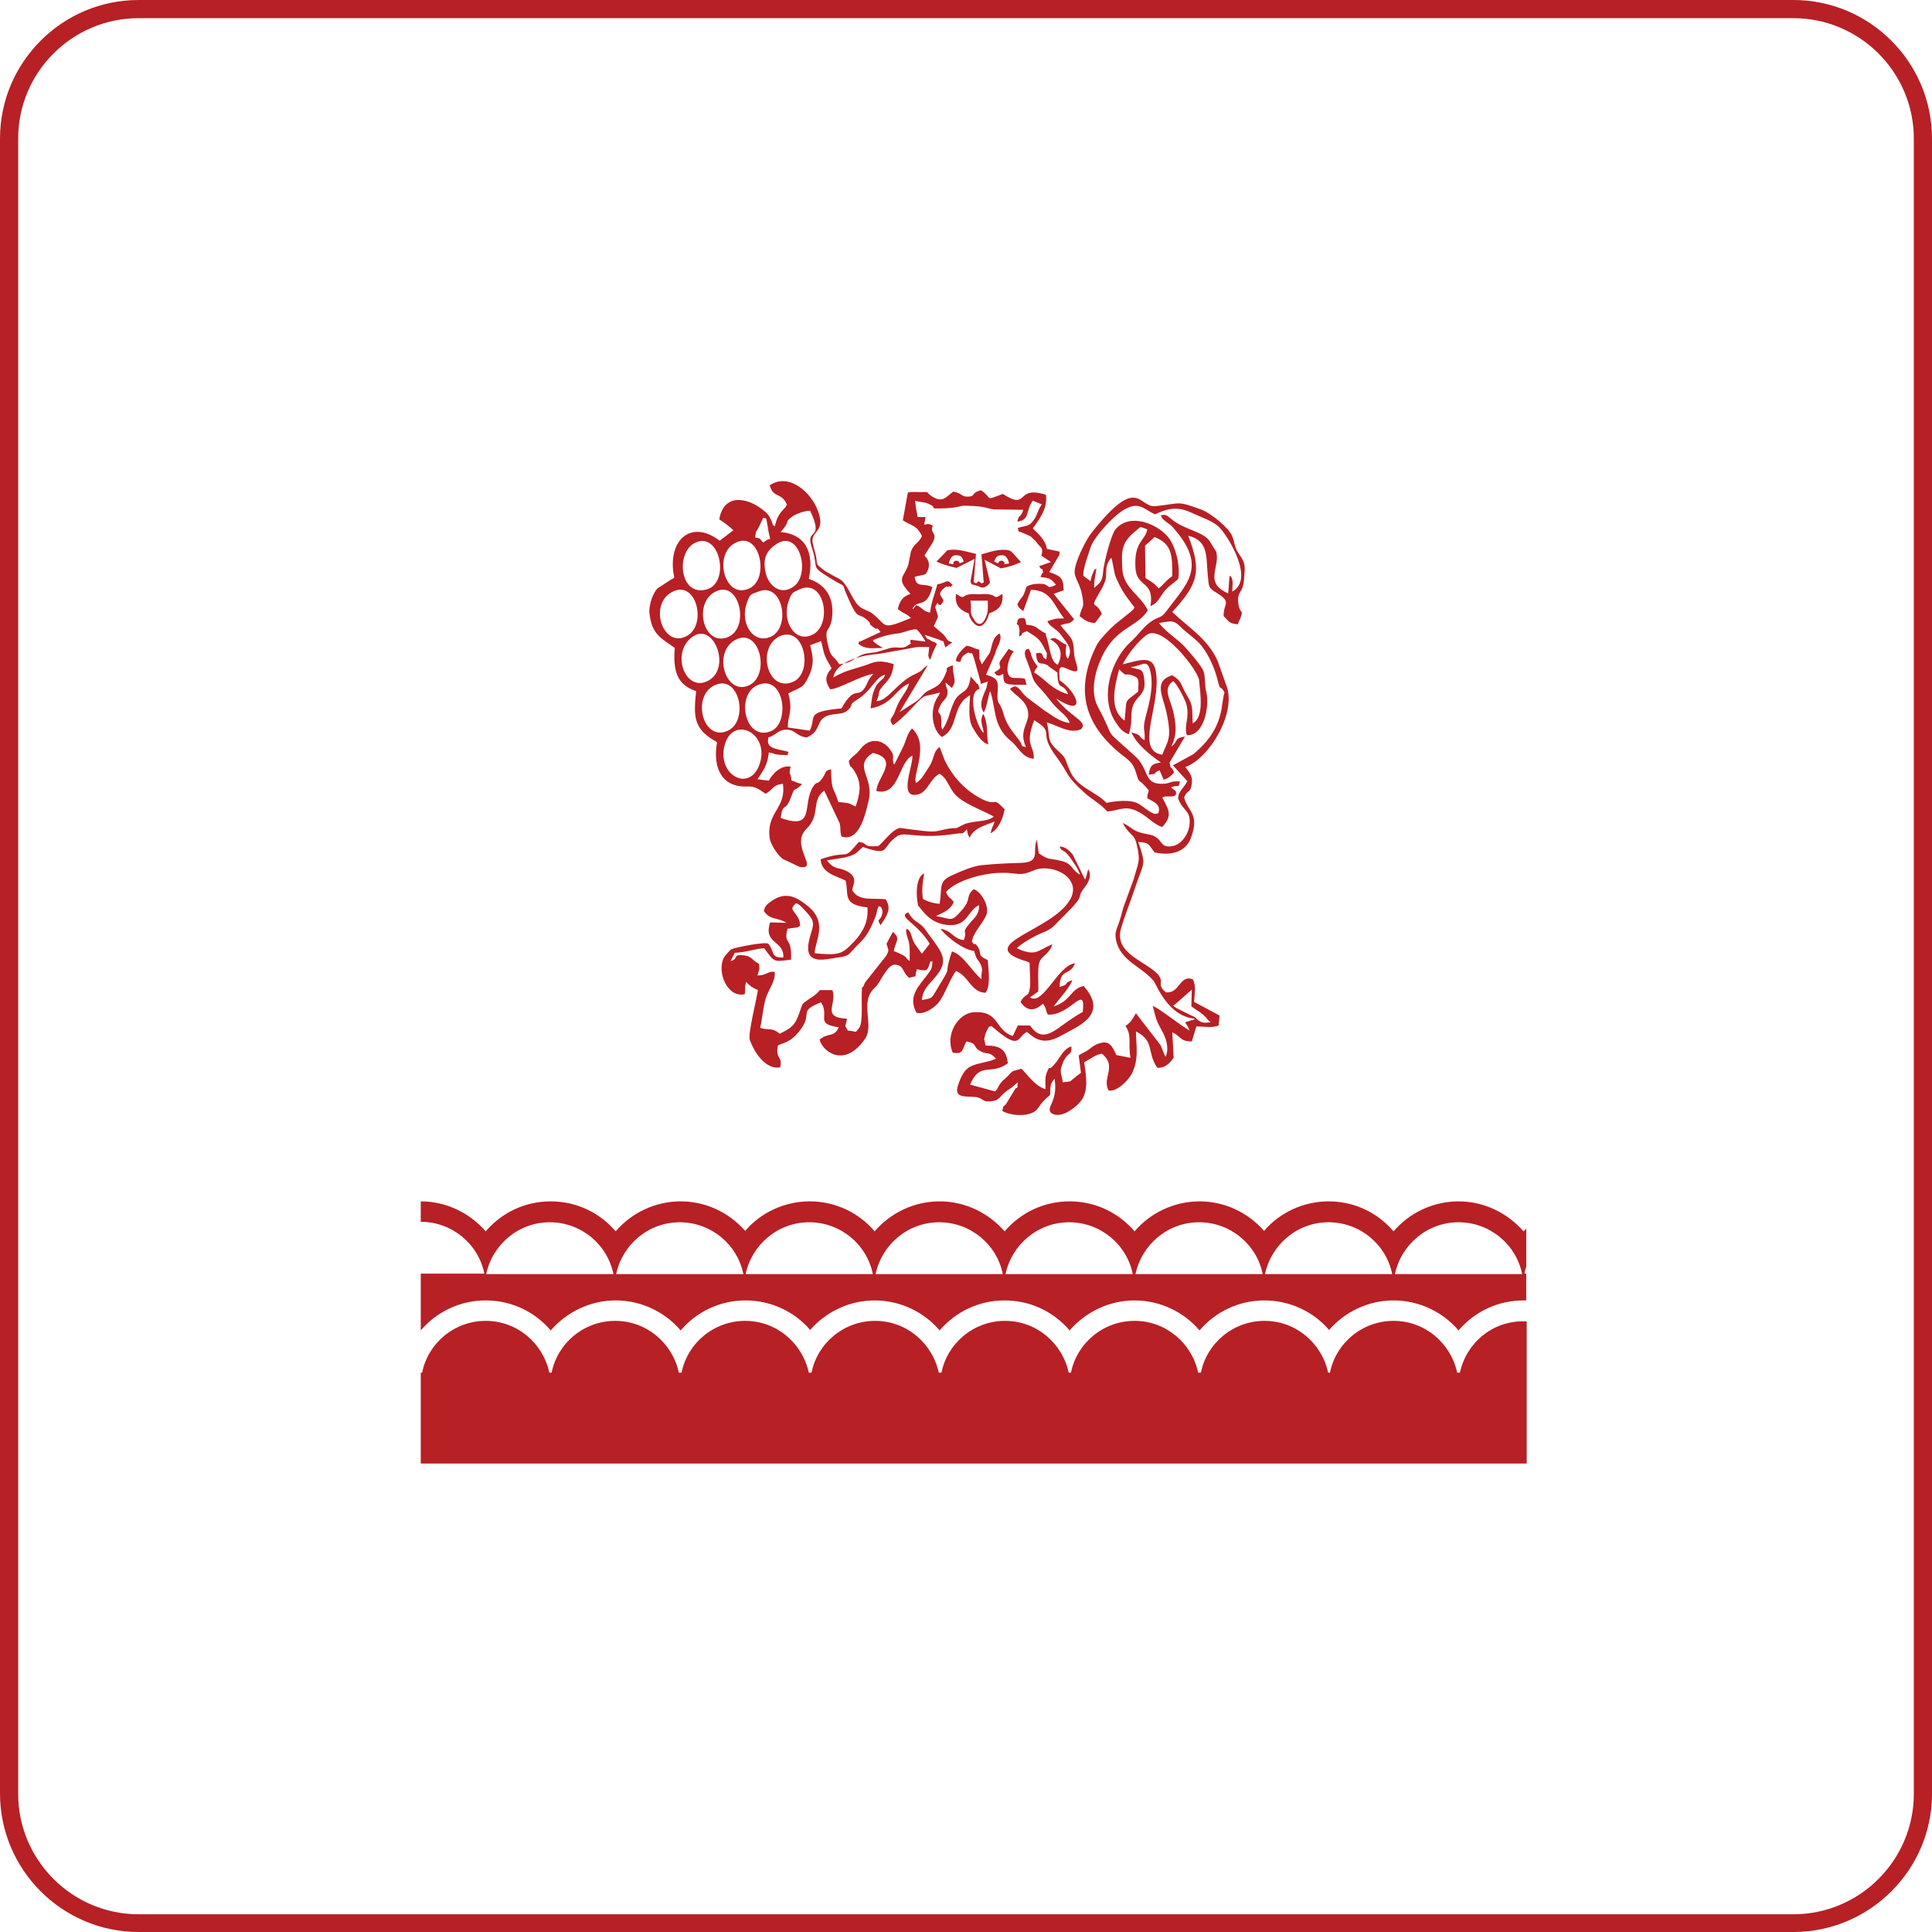
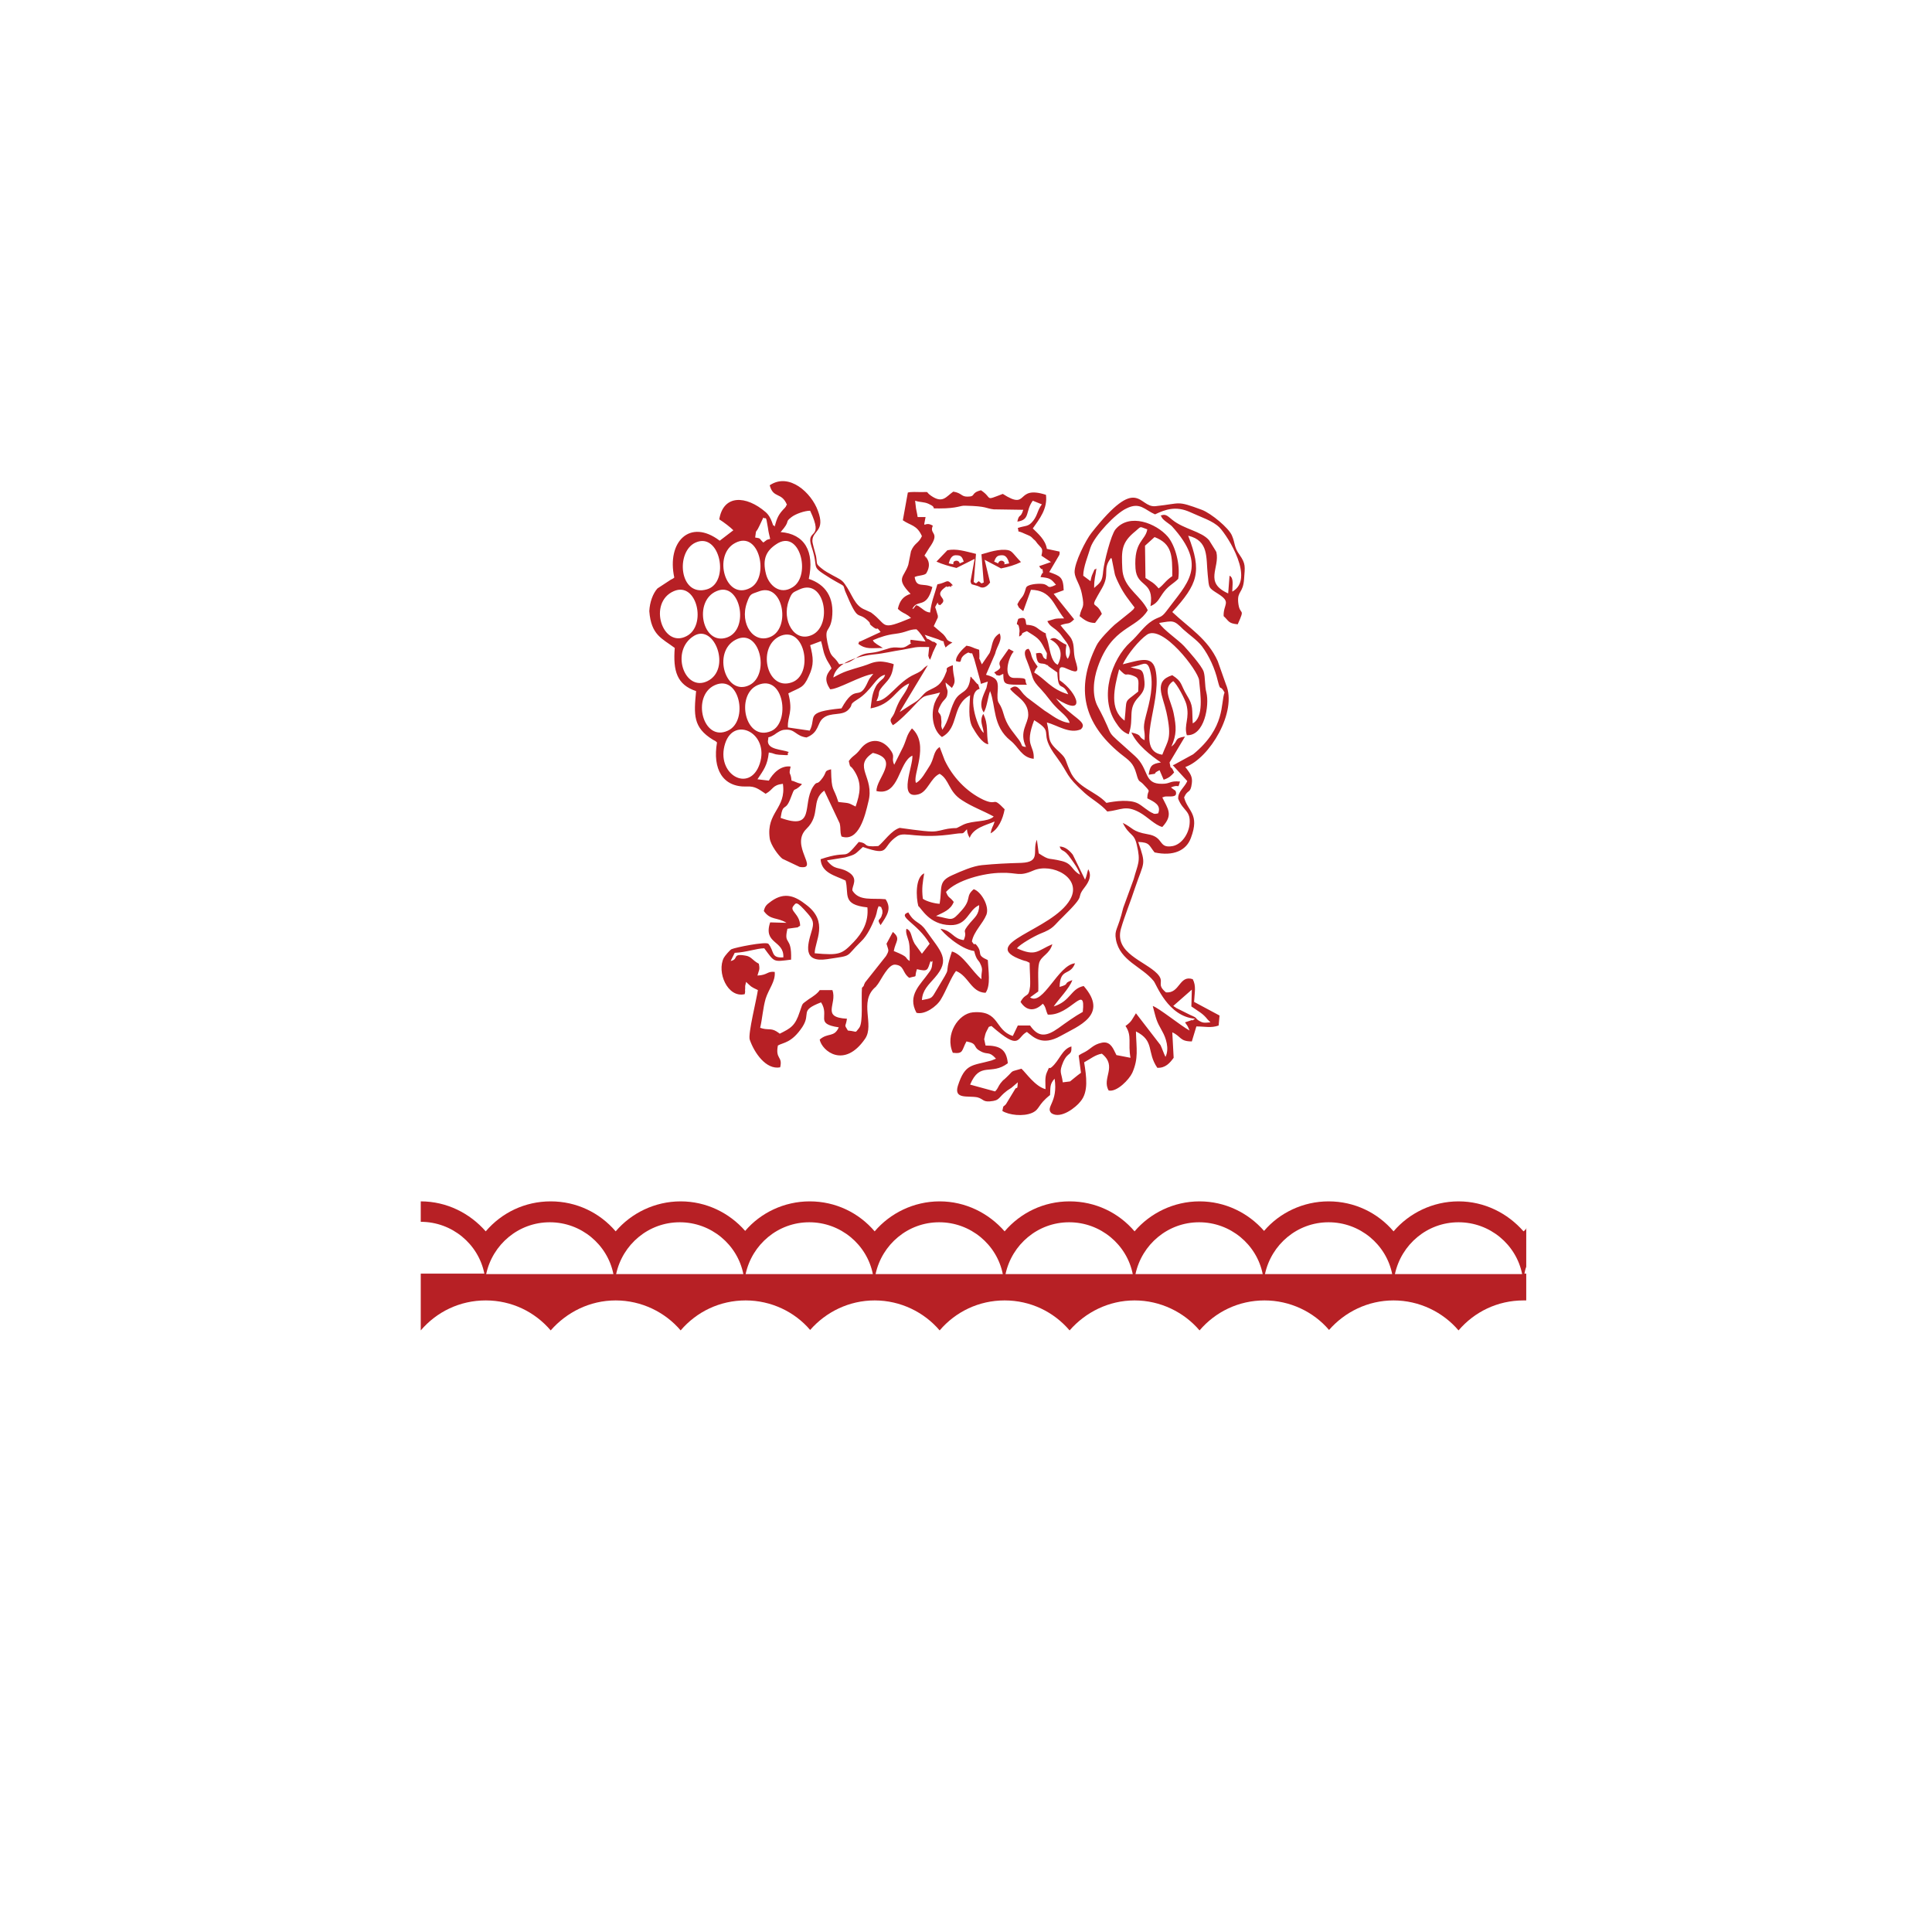
<svg xmlns="http://www.w3.org/2000/svg" version="1.1" id="Layer_1" x="0px" y="0px" viewBox="0 0 425.2 425.2" enable-background="new 0 0 425.2 425.2" xml:space="preserve">
-   <path fill="#B72025" d="M394.7,425.2H30.5C13.7,425.2,0,411.5,0,394.7V30.5C0,13.7,13.7,0,30.5,0h364.2c16.8,0,30.5,13.7,30.5,30.5  v364.3C425.2,411.5,411.5,425.2,394.7,425.2z M30.5,4C15.9,4,4,15.9,4,30.5v364.3c0,14.6,11.9,26.5,26.5,26.5h364.2  c14.6,0,26.5-11.9,26.5-26.5V30.5c0-14.6-11.9-26.5-26.5-26.5H30.5z" />
  <g>
    <path fill="#B72025" d="M336,270.3c-0.2,0.2-0.4,0.5-0.7,0.7c-3.5-4-8.6-6.6-14.3-6.6c-5.7,0-10.9,2.6-14.3,6.6   c-3.5-4.1-8.6-6.6-14.3-6.6c-5.6,0-10.8,2.5-14.2,6.5c-3.5-4-8.6-6.5-14.2-6.5c-5.7,0-10.9,2.6-14.3,6.6c-3.5-4.1-8.6-6.6-14.3-6.6   c-5.7,0-10.8,2.5-14.3,6.6c-3.5-4-8.6-6.6-14.3-6.6c-5.7,0-10.9,2.6-14.3,6.6c-3.5-4.1-8.6-6.6-14.3-6.6c-5.6,0-10.8,2.5-14.2,6.5   c-3.5-4-8.6-6.5-14.2-6.5c-5.7,0-10.9,2.6-14.3,6.6c-3.5-4.1-8.6-6.6-14.3-6.6c-5.7,0-10.8,2.5-14.3,6.6c-3.5-4-8.6-6.6-14.3-6.6   v4.5c6.9,0,12.7,4.9,14,11.4h-14v12.5c3.5-4.1,8.6-6.6,14.3-6.6c5.7,0,10.8,2.5,14.3,6.6c3.5-4,8.6-6.6,14.3-6.6   c5.7,0,10.9,2.6,14.3,6.6c3.5-4.1,8.6-6.6,14.3-6.6c5.6,0,10.8,2.5,14.2,6.5c3.5-4,8.6-6.5,14.2-6.5c5.7,0,10.9,2.6,14.3,6.6   c3.5-4.1,8.6-6.6,14.3-6.6c5.7,0,10.8,2.5,14.3,6.6c3.5-4,8.6-6.6,14.3-6.6c5.7,0,10.9,2.6,14.3,6.6c3.5-4.1,8.6-6.6,14.3-6.6   c5.6,0,10.8,2.5,14.2,6.5c3.5-4,8.6-6.5,14.2-6.5c5.7,0,10.9,2.6,14.3,6.6c3.5-4.1,8.6-6.6,14.3-6.6c0.2,0,0.4,0,0.6,0v-5.9h-0.4   c0.1-0.5,0.2-1,0.4-1.5V270.3z M107,280.4c1.4-6.5,7.1-11.4,14-11.4c6.9,0,12.7,4.9,14,11.4H107z M135.6,280.4   c1.4-6.5,7.1-11.4,14-11.4c6.9,0,12.7,4.9,14,11.4H135.6z M164.1,280.4c1.4-6.5,7.1-11.4,14-11.4c6.9,0,12.7,4.9,14,11.4H164.1z    M192.7,280.4c1.4-6.5,7.1-11.4,14-11.4c6.9,0,12.7,4.9,14,11.4H192.7z M221.3,280.4c1.4-6.5,7.1-11.4,14-11.4   c6.9,0,12.7,4.9,14,11.4H221.3z M249.9,280.4c1.4-6.5,7.1-11.4,14-11.4c6.9,0,12.7,4.9,14,11.4H249.9z M278.4,280.4   c1.4-6.5,7.1-11.4,14-11.4c6.9,0,12.7,4.9,14,11.4H278.4z M307,280.4c1.4-6.5,7.1-11.4,14-11.4c6.9,0,12.7,4.9,14,11.4H307z" />
-     <path fill="#B72025" d="M233.7,122.2C233.7,123.1,233.8,122.2,233.7,122.2L233.7,122.2z" />
    <path fill="#B72025" d="M148.5,142.6c-0.4,5.1,0.5,8.1,4.7,9.5c-0.5,5.2-0.7,8,3.7,10.7c0.9,0.5,0.3,0.1,0.9,0.6   c-1,5.8,1.2,9.9,6.6,9.7c1.8-0.1,2.6,0.6,4.1,1.6c1.8-1,1.4-1.9,3.8-2.2c0.8,5.5-3.7,6.2-2.9,12c0.2,1.5,2,3.9,2.8,4.5l3.8,1.8   c4.5,0.7-2.3-4.7,1.5-8.4c3.2-3.1,0.9-6.2,3.9-8.4l3.4,7.2c0.3,1.3,0,1.7,0.4,2.9c3.8,1.3,5.2-4.6,5.9-7.6c1.5-5.5-3.6-7.8,1-10.8   c6.1,1.4,0.7,5.6,0.8,8.4c5.1,1.2,4.8-6.4,7.9-7.8c0.2,2.3-3.3,9.8,1.4,8.5c2-0.6,2.6-3.6,4.6-4.5c2.2,1.3,1.9,3.9,4.9,5.8   c2.3,1.5,4.4,2.2,7,3.6c-1.3,1.3-4.6,0.8-6.7,1.8c-2.4,1.2-0.6,0.5-3.4,0.9c-1.2,0.2-2.1,0.6-3.5,0.6c-1.8,0-6.9-0.8-7.1-0.8   c-1.9,0.6-3.5,3.1-4.7,4c-3.8,0.3-1.9-0.6-4.3-0.9c-3.8,4.5-1.6,1.5-8.4,3.8c0.2,3.1,3.3,3.6,5.5,4.7c0.8,3-0.9,5.3,4.8,5.9   c0.3,3.2-1.1,5.6-3,7.6c-2.6,2.7-3.1,3-8.6,2.5c0-2.7,3.2-6.9-1.9-10.7c-2.3-1.8-4.6-2.9-7.6-0.8c-0.9,0.7-1.4,0.9-1.7,2.2   c1.5,2.1,2.9,1.3,5,2.6l-3.6-0.1c-1.6,4.8,3.1,3.9,2.9,7.7c-2.8,0.2-1.9-1.3-3.3-3c-0.7-0.5-7.2,0.8-8.1,1.2   c-0.3,0.1-1.5,1.5-1.7,1.9c-1.6,3.1,0.8,8.9,4.6,8c0.2-0.8,0-0.6,0.1-1.2c0-0.1,0-0.5,0-0.6l0.2-0.9c1.2,1.1,0.9,1,2.6,1.8   c-0.3,2.1-2.2,9.6-1.8,10.9c1,2.9,3.6,6.7,6.7,6.1c0.6-2.5-1.1-1.7-0.5-4.8c1.2-0.7,3-0.5,5.4-4.1c2-3.1-0.8-3.5,4.1-5.4   c2,3.1-1.5,4.7,3.9,5.5c-1,2.3-2.4,1.1-4.2,2.7c0.5,2.5,5.4,6.5,10-0.2c2.1-3.1-1.4-8.1,2.2-11.3c0.1-0.1,0.2-0.1,0.2-0.2l0.4-0.5   c0.8-1.1,2.3-4.4,3.8-4.3c2.1,0.2,1.5,1.7,3.1,2.9c2.1-0.6,1,0.2,1.7-1.9c2.5,0.6,2.3,0.2,3-1.8c0.5,0.8,0.6-1.4,0.3,1.2   c-0.1,0.6-0.4,1-0.7,1.4c-1.8,2.6-4.8,4.9-2.7,8.8c1.8,0.5,4.5-1.4,5.4-3c1.1-1.8,2.2-4.8,3.3-6.2c2.8,1.1,3.3,4.7,6.5,4.8   c1.2-1.6,0.6-5,0.5-7.2c-2.7-1.2-1-1.4-2.4-3.2c-0.8-1-0.2,0.5-1.1-0.9c0.4-2.2,2.4-3.9,3.2-5.9c0.7-1.9-1.2-5.1-2.8-5.6   c-1.9,1.6-0.4,2.1-2.6,4.6c-2.4,2.7-2,2-5.7,1.3c1.6-0.8,3.2-1.3,3.9-3.1c-1-1.3-1.1-0.7-1.7-2.2c2.3-2.6,8.4-4.2,12.2-4.2   c3.6-0.1,3.8,0.9,7-0.5c4.1-1.8,10.9,1.6,8.1,6.4c-3.9,6.8-20.7,9.7-10.5,13.3c0.1,0,0.5,0.2,0.7,0.2c0.1,0,0.2,0.1,0.3,0.1   l0.6,0.3c0,1.4,0.2,4,0.1,5.2c-0.3,2.7-0.9,1.2-2.1,3.4c1.4,2.2,3.3,2,4.9,0.4c0.7,0.7,0.6,1.4,1.1,2.4c5,0.3,8.4-7.1,7.7-0.6   c-1.8,1-3.6,2.3-5.4,3.6c-2.7,1.9-4.4,2-6.2-0.6l-2.7,0l-1.1,2.3c-4.1-1.3-2.8-5.7-8.8-5.2c-3.2,0.3-6.2,4.9-4.4,8.9   c2.4,0.3,1.9-0.5,3-2.5c2.6,0.5,1.3,1.2,3,2.1c1.7,1,1.9-0.1,3.5,1.7l-1,0.4c-4.3,1.2-5.8,0.6-7.4,5.6c-0.9,3,2.2,2.1,4.3,2.5   c1.5,0.4,1.1,1.2,3.5,0.8c1.7-0.3,1.2-1.2,4-2.9l1.4-1.2c-0.1,2-0.2,0.8-0.6,1.5l-2,3.3c-0.7,0.8-0.5,0-0.8,1.5   c1.4,0.9,4.6,1.3,6.6,0.4c1.7-0.8,1.1-1.7,3.9-3.9c0.1-1.7-0.1-2.4,1-3.6c0.8,5.3-2.1,6.2-0.7,7.6c2.1,1.4,5.5-1.4,6.4-2.6   c1.8-2.1,1.3-5.5,0.8-8.6c1.3-0.7,2.5-1.7,3.9-1.9c3.5,2.8-0.1,5.4,1.5,8.1c1.8,0.4,4.5-2.4,5.2-3.9c1.4-3.2,0.9-5.2,0.8-9.1   c4.2,2.1,2.3,4.5,4.7,8c1.8,0.1,2.8-1.1,3.6-2.2l-0.3-5.6c2,0.9,1.6,2,4.3,2l1-3.3c1.9,0,3.2,0.4,4.9-0.2l0.2-2.2l-5.6-3   c0.1-2.1,0.5-3.5-0.3-5c-3-1-2.8,3.2-5.9,2.9c-2.3-1.9-0.1-2.2-1.9-4.1c-2.7-2.8-9.5-4.5-8-9.9c0.8-2.8,2.2-6.2,3.1-9   c2-5.9,2.5-4.9,0.7-10.1c2.6,0.1,2.3,0.7,3.6,2.3c4.1,0.9,7-0.4,8-3.2c2-5.3-0.7-5.8-1.5-8.9c0.8-1.9,1.4-0.7,1.7-3.1   c0.2-1.5-0.4-2.2-1.2-3.3c-0.1-0.1-0.2-0.2-0.2-0.3c5.3-1.9,11.5-12.2,8.9-18.2l-1.8-5.1c-2.2-4.9-6.3-7.3-10-10.8   c5.6-6.2,6.6-8.8,3.5-16.8c4.6,1.1,3.9,4.8,4.3,8.6c0.3,3,0.1,2.8,2.3,4.2c3,1.9,1.1,2.2,1.2,4.9c1.2,1.1,1,1.6,3.1,1.8   c1.8-4,0.4-1.6,0.1-4.9c-0.2-2.5,1.1-1.9,1.3-5.1c0.2-2.7,0.4-3.3-1-5.3c-1.3-1.8-0.9-2.5-1.7-4.3c-0.7-1.6-4.5-4.8-6.6-5.6   c-5.7-2.1-4.4-1.4-10.2-0.8c-3.8,0.4-3.7-7.3-14.1,5.9c-1.2,1.5-3.8,6.6-3.7,8.7c0.1,1.4,1.2,2.6,1.6,4.7c0.7,3.4,0,2.5-0.5,4.9   c0.9,0.7,1.8,1.5,3.4,1.5l1.5-2c-1.4-3.3-3-0.4,0-5.6c1.9-3.3,0-4.1,2-6.7c0.1,0.1,0.2,0.1,0.2,0.3l0.6,3c0.1,0.7,0.7,1.9,1.1,2.7   c1,2,2.1,3.3,3.3,4.9c-0.6,0.9,0,0.1-0.8,0.9l-3.6,2.9c-0.9,0.8-3.4,3.3-4,4.6c-4.7,9.5-2.8,17.1,5.2,23.7c2,1.6,2.9,2,3.6,4.5   c0.6,2.2,0.6,1.2,1.8,2.6c1.6,1.7,0.6,0.7,0.6,2.8c1.6,0.8,3.1,1.5,2.4,3.3l-0.5,0.1c0,0-0.2,0-0.3,0c-0.1,0-0.2,0-0.3-0.1   c-1.1-0.4-2.4-1.7-3.4-2.2c-1.8-0.9-4.9-0.5-6.9-0.1c-2.4-2.6-6.4-3.3-8-7c-1.4-3.1-0.5-2.5-3-4.8c-2.2-2.1-1.3-2.7-2.1-5.9   c2.3,0.6,5,2.6,7.5,1.5c1.7-1.7-2.1-2.5-5.5-6.8c6.8,4.4,4.9-1.2,0.8-4c-0.1-2.6-0.4-3.5,1.9-2.4c2.3,1,2.3,0.4,1.6-1.9   c-0.6-1.9-0.1-3.3-0.9-4.8c-0.3-0.6-1.9-2.3-2.4-3c1.9-0.7,1.7,0,3-1.3l-4.5-5.6l2.2-0.8c-0.1-2.9-0.7-3.1-3.2-4   c0.1-0.1,0.2-0.3,0.2-0.3l2-3.4c0.1-0.2,0.1-0.3,0.1-0.3c0-0.1,0-0.3,0-0.5l-2.8-0.6c-0.3-2-2-3.4-3.1-4.5c1.4-2,3.3-4.3,2.9-7.4   c-6.9-2.2-3.6,3.6-9.5-0.2c-4.2,1.6-2.1,1-4.8-0.8c-2.4,0.6-1,1.4-3,1.4c-1.4,0-1.2-0.8-3.1-1.1c-1.6,1.1-2.3,2.7-4.9,0.9   c-1.4-1-0.1-0.8-2.2-0.8c-1,0-2.1-0.1-2.9,0.1l-1.1,6.1c1.7,1.2,3.1,1,4.2,3.5c-0.8,1.7-1.6,1.4-2.4,3.3l-0.6,3   c-0.9,2.8-2.9,2.9,0.5,6.4c-1.6,0.5-2.4,1.5-2.8,3.3c1.1,1,1.3,0.8,2.3,1.5l0.6,0.5c-7,2.9-5,1.6-8.8-1.2l-1.3-0.6   c-2.4-0.9-2.8-3.4-4.5-5.7c-0.6-0.9-1.4-1.2-2.5-1.8c-0.9-0.5-1.9-1-2.7-1.7c-1.2-1-0.8-0.8-1.1-2.6c-0.2-0.9-0.9-3-0.8-3.5   c0.1-2.2,2.9-2,1.2-6.5c-1.4-3.9-6.3-8.5-10.6-5.6c0.8,3,2.6,1.4,3.8,4.3c-0.1,0.1-0.2,0.1-0.2,0.3c0,0.1-0.2,0.2-0.2,0.3   c-1.4,1.4-1.8,2.2-2.3,4.2c-0.1-0.1-0.2-0.4-0.2-0.3c-0.2,0.6-0.3-1.6-1.8-2.9c-4.3-3.7-9.3-3.9-10.2,1.6c1.1,0.7,2.4,1.7,3.1,2.4   l-3,2.3c-6.6-5-11.7,0.3-10,8.1c-0.5,0.4,0.1,0-0.8,0.5l-2.9,1.9c-1,1.1-1.7,3-1.8,5C143.3,139.8,145.7,140.5,148.5,142.6z    M152.8,139.9c4.5-2.6,8.2,7.4,2.9,10C150.6,152.4,147.4,143.1,152.8,139.9z M157.3,150.8c5.5-2.5,7.5,7.9,2.9,10   C154.7,163.4,152.1,153.2,157.3,150.8z M182.7,151.7c1.8,0,6.5-2.9,9.5-3.4c-1,1.3-0.7,0.7-1.5,2.4c-1.8,3.6-2.4-0.4-5.5,5.2   c-8.3,0.8-5.4,1.9-7,4.9l-4.8-0.7c-0.1-2.7,1.2-3.2,0.1-7.5c2.7-1.4,3.3-1.1,4.5-3.8c1.2-2.5,1-4.1,0.3-6.8l2.4-0.9   c0.4,1.3,0.4,2.1,0.9,3.3c0.6,1.5,0.9,1.5,1.4,2.7C181.7,148.6,181.4,149.7,182.7,151.7z M178.8,139.7c-4,1.9-6.8-3.2-5.2-7.5   c0.7-2,1-1.8,2.4-2.5C181.5,127.2,183.3,137.5,178.8,139.7z M174.2,150.2c-5.6,1.9-7.7-8.2-2.3-10.3   C177.3,137.9,179.1,148.6,174.2,150.2z M169.7,160.9c-5.7,2.4-7.9-7.9-3-10.1C172.6,148.2,174,159.1,169.7,160.9z M169.7,140.1   c-3.8,1.8-7-2.8-5.3-7.5c0.7-2,0.9-1.8,2.5-2.4C172.3,128,174.1,138,169.7,140.1z M164.9,150.8c-5.2,2.5-8.2-7.3-3-10   C167.2,138,169.6,148.5,164.9,150.8z M159.6,163.6c2-6.1,9.8-2.2,7.6,4.5C165,174.7,157.4,170.4,159.6,163.6z M171.4,228.2   C170.3,227.6,171.3,228.1,171.4,228.2C171.5,228.2,171.4,228.2,171.4,228.2z M262.3,217.8l-0.1,3.7c1.7,1.2,2.5,1.5,3.6,2.9   c0.1,0.1,0.2,0.2,0.3,0.3c0.1,0.1,0.2,0.2,0.3,0.3c-1.4,0.1-1.6,0.2-2.6-0.4c-0.9-0.6-0.1-0.5-1.8-1.2l-3.2-1.6   c-0.1-0.1-0.2-0.2-0.3-0.2c-0.1-0.1-0.2-0.2-0.3-0.2L262.3,217.8z M201,134c0-0.1-0.1,0-0.2,0c1.1-2.3,3.1,0.2,4.4-4.8   c-2.1-1-3.5,0.3-3.9-2.2c0.7-0.4,2.3-0.3,2.6-0.9c0.7-1.2,0.7-2.3,0.1-3.2c-0.3-0.5-0.5-0.6-0.5-0.7l0,0c0.8,1.5-0.2-0.1,0,0l1-1.6   c2.6-3.6-0.1-2.9,0.8-4.9c-1.9-1.2-2.2,1.2-1.6-1.9l-1.7,0c-0.1-0.1-0.1-0.3-0.1-0.4l-0.3-1.5c-0.1-0.8-0.1-0.9-0.2-1.7   c1.2,0.4,1.9,0.2,3,0.7c2.2,1-0.1,1,2.3,1c4.2,0,4.6-0.7,5.8-0.6c4.8,0.1,4.4,0.6,6.2,0.8l6.5,0.1c-0.6,2-0.9,0.7-1.3,2.6   c2.9-0.4,1.7-2.3,3.4-4.6l2,0.8c-1,1.3-0.9,2.3-1.9,3.6c-1.1,1.4-1.6,1-3.4,1.6c0.4,1.3-0.5,0.3,1.6,1.3c0.9,0.4,1.2,0.4,1.9,1.2   c0.4,0.3,0.5,0.5,0.8,0.9c1,1.2,1.3,1,0.9,2.7l2.1,1.4l-2.6,0.9c0.8,1.4,0.7,0,0.8,1.1c0.1,1,0.1-0.4-0.5,1.3   c2.1,0.2,2.3,0.4,3.4,1.7c-2.2,1.1-1.3,0-3-0.2c-1.1-0.1-3.4,0.1-3.6,0.9c-0.7,2.5-0.9,1.6-1.9,3.6c0.5,1,0.1,0.5,1.3,1.5l1.7-4.7   c4.5,0.1,4.9,3.3,7.3,6.3c-2.4,0-1.8,0.1-3.7,0.6c0.5,1,1,1.2,1.9,1.9c1,0.9,0.8,0.7,1.6,1.8c0.9,1.2,2.2,2.6,1,4.6   c-0.6-0.7-0.5-1.8-0.3-3.1c-1.9-0.8-2.2-2-3.6-1.2c2.2,1.1,3,3.1,1.7,5.6c-1.6-0.6-1.8-4-2.3-5.5c-0.9-2.4,0.6-0.6-1.7-2.2   c-0.8-0.6-1.2-1-2.9-1.1c-0.3-0.7,0.2-2-1.8-1.3c-0.7,2.1,0,0.5,0.2,2c0.2,1,0,0.6,0,1.9c1.4-0.8-0.3-0.4,1.7-1.2   c2.2,1.4,2.8,1.6,3.9,3.9c0.7,1.4,0.5,0.5,0.4,2.3c-1.4-0.4-0.2-1.8-2.3-1.3c0.3,3.1,1.1,1.8,2.3,2.5c0.1,0.1,0.2,0.1,0.3,0.1   c-0.1-0.1,0.5,0.2,0,0c0,0.1,0.1,0.2,0.4,0.4l1.7,1.2c0.2,4.6,1.1,1.8,2.4,4.8c-3.8-1.1-5.1-3.4-7.5-4.8c0.8-2,1.2-0.5,0-2.4   c-0.9-1.5-0.4-1.5-1.2-2.8c0,0-1.6-0.1-0.4,2.6c1.7,4.2,0.7,3.8,3.2,6.4c1.3,1.4,2,2.6,3.2,3.8c0.8,0.9,2.8,2.3,3,3.5   c-2.2-0.2-4-1.8-5.5-2.7l-3.2-2.4c-0.8-0.6-0.6-0.4-1.4-1.2c-0.9-1-1.5-2.5-3-1.2c1.1,1.6,4,2.6,4,5.7c0,2-2.1,3.7-0.5,7.1   c-1.3-0.2-0.6-0.2-1.5-1.5c-1.6-2.2-2.7-3.1-3.5-6c-0.9-3.1-1.5-1.3-1.2-5.3c0.1-1.9-0.4-2.5-2.6-3.1l2-4.6c0.4-1.8,1.7-3,1-4.5   c-1.8,1.1-1.5,2.6-2.2,4.3l-1.7,2.5c-0.1-0.1-0.1-0.3-0.2-0.4c-0.7-1.9-0.2,0.5-0.4-2.8c-1.7-0.5-1.5-0.7-2.8-0.9   c-0.8,0.7-2.4,2.2-2.3,3.4c2,0.6,0-0.6,2.7-1.9c1.3,0.6,0.5-0.6,1.3,1.4l1.3,4.7c0,0.1,0.1,0.4,0.1,0.4c0-0.1,0,0.3,0.1,0.4   l1.5-0.5l-0.3,1.4c-0.7,1.7-1.8,3.6-0.6,5.4c0.7-1.1,0.9-3.4,1.4-4.7c1.3,3.3,0.5,7.7,4.5,10.9c1.8,1.4,2.4,3.7,5.1,4   c0.2-3.1-2.1-2.7,0.1-8.5c4.9,3,0.5,2.3,5,8.2c2.8,3.8,1.7,3.8,6.1,7.8c1.7,1.5,3.5,2.4,5,4.1c3-0.3,4-1.5,7.1,0.2   c1.8,1,3.4,2.8,5,3.2c2.5-2.7,1.2-4,0-6.5l0.6-0.2c1.1-0.1,2.7,0.3,2.4-1c0-0.1-0.1-0.2-0.1-0.2c0-0.1-0.1-0.2-0.2-0.2l-0.8-0.6   c2.1-0.9,1.4,0.6,2-1.3c-2.3-0.2-2.1,0.5-3.9,0.5c-4.2,0.1-2.8-3.2-6-6.1c-7.7-7-3.8-2.7-8.2-10.9c-1.3-2.4-1-5.9,0-8.7   c3.1-9,8.5-8.3,11-12.5c-0.6-1.1,0-0.1-0.7-1.2c-1.9-2.7-4.7-4.2-4.9-7.9c-0.2-4.1-0.2-5.8,2.9-8.3c1.4-1.2,0.8-1,2.6-0.4   c-0.4,2.5-3,2.6-2.6,8.6c0.3,4.3,4.2,2.6,3.3,8.3c1.7-0.7,1.9-1.8,3-3.2c1.1-1.4,2-1.7,3.1-2.8c0.5-3-0.6-7.3-2.3-9.3   c-2.5-2.9-8.4-5.3-11.5-1.6c-1,1.2-2.5,7.2-2.7,9.1c-0.2,2.3-0.5,2.5-2,3.8c0-2.2,0.3-2.5,0.5-4.3c-0.8,0.7,0-0.6-0.8,1.1   c-0.3,0.6-0.4,1.2-0.5,1.7l-1.6-1.2c0-1.9,1.1-4.5,1.6-6.2c0.9-2.6,5.5-7.5,7.9-8.6c3-1.5,4,0.3,6.3,1.3c2.3-1.1,4.6-1.9,7.7-0.5   c2.6,1.2,5,1.9,6.5,3.4c1.9,2,7.8,11.4,2.8,14.1c0-1.4,0.4-3-0.6-3.5l-0.3,3.9c-5.4-2.4-1.8-5.6-2.6-9.1c0-0.1-1.5-2.4-1.6-2.6   c-1.7-2-5.5-2.4-8.1-4.5c-1.1-0.9-1.5-1.4-2.6-0.9c0.1,0.1,0.2,0.1,0.2,0.2c0.2,0.7,1.8,1.6,2.3,2.1c8.1,8.9,3.3,12.6-1.2,18.7   c-1.2,1.6-1.5,1.1-3.1,2.1c-1.9,1.2-3.1,3.2-4.8,4.7c-4.2,3.8-6.9,12.1-3.3,17.6c0.9,1.4,1.6,2.2,2.9,2.7c1.3-3.6-0.4-5.5,2.2-8.2   c1.1-1.2,1.5-2,1.2-4.1c-0.3-2.6-1.2-1.7-3-2.5c2.6-0.2,3.6-1.9,4.3,0.7c0.9,3.3-0.1,7-0.9,10c-0.9,3.4-0.1,2.8-0.3,5.4   c-1.6-0.8-0.3-1.1-2.9-1.7c1.2,2.7,4.3,5.1,6.5,6.6c-2.1,0.3-2.4,0.8-2.7,2.7c2.7-0.4,0.3,0,2.4-1l0.9,2.1c1.2-0.4,1.7-0.9,2.3-1.6   c-0.9-2.1-0.6,0-1-2.2l3.4-5.7c-2.6,0.4-1.3,0.9-3,2.2c1.2-2.7,1.1-4.3,0.5-7.3c-0.6-3-2.6-5.4-0.1-7.1c0.9,0.7,2.6,4,2.9,5.1   c0.8,3.1-0.6,4.5,0.1,6.8c3.9,0.2,5-6.6,4.3-9.4c-0.4-1.5-0.2-3.3-0.6-4.6c-0.5-1.4-3.4-4.6-4.3-5.6c-1.3-1.4-4.6-3.6-5.5-5.1   c3.1-0.5,3.2-0.7,5.3,1.4c1.2,1.1,3.1,2.4,4.1,3.7c1.6,2.1,2.9,5,3.5,7.6c0.7,2.7,0.4,0.6,1.5,2.6c-0.9,2.3,0.3,7.7-6.9,13.6   l-4.2,2.3c-0.1,0-0.2,0.1-0.3,0.1l3.2,3.5c-0.6,1.4-2.1,2.3-2,3.9c1.1,2.8,2.8,2.5,2.5,5.6c-0.2,2.1-1.7,4.4-3.7,4.8   c-3.3,0.6-1.8-2-5.5-2.6c-3.5-0.6-3.2-1.4-5.5-2.5c1.5,3,2.5,2.1,3.1,4.9c0.9,3.7,0.2,4.1-0.7,7.5l-2.3,6.3c-1.2,5-2,4.7-1.6,7   c0.9,4.7,5.7,5.9,8.3,9.1c0.6,0.7,3.1,7.8,9.1,8.3c-1.3,0.9,0,0-1,0.4c-0.1,0-0.5,0.2-0.6,0.2l-0.6,0.2c0.6,0.9,0.5,0.6,1,1.8   c-2-1.1-6.8-5-8.1-5.4c0.8,3,0.7,3.1,2.1,5.6c0.8,1.4,1.6,3.8,0.7,5.6c-0.4-0.8-0.8-2-1.1-2.6l-5.4-7c-0.9,1.4-0.9,1.8-2.3,2.8   c1.5,2.2,0.5,3.8,1.1,7l-3.1-0.6c-1-2.1,0.5,1-0.3-0.6c-0.6-1.3-1.3-2.5-3-2.1c-1.8,0.4-2.3,1.3-3.6,2c-0.6,0.3-1,0.5-1.4,0.8   l0.5,3.8c-1.1,0.8-1.5,1.2-2.4,1.9l-1.6,0.2c-0.3-2.3-0.9-2.1,0.1-4.5c1.1-2.4,1.9-1.2,1.8-3.4c-2.1,0.6-2.6,3.1-4.4,4.6   c-0.8,0.6-0.2-0.7-1,1.1c-0.5,1.1-0.3,2.5-0.3,3.7c-2.3-0.6-4.3-3.6-5.3-4.5c-2.7,0.8-1.5,0.2-3.3,1.9c-0.9,0.9-0.4,0.2-1.3,1.3   c-0.6,0.8-0.5,1.1-1.2,1.8l-5.5-1.5c2.2-5.2,4.6-1.9,8.3-4.7c-0.3-3.1-1.8-3.9-4.9-3.9l-0.3-1.4c0.2-0.8,0.2-1.2,0.6-1.9   c0.6-1,0.1-0.7,1-1c6.5,5.7,5.5,2.5,7.8,1.3c1.4,1.1,3.3,3.2,7.4,0.9c3.9-2.2,10.7-4.6,5.1-11c-2.9,0.6-2.8,3.3-6.6,4.5   c0.9-1.4,3.5-4,4.1-5.8c-2.3,0.8-0.3,0.8-2.8,1.5c0.1-4.3,2.3-2.3,3.4-5.2c-3.7,0.3-7.1,9.5-9.9,7.5l1.8-1.3   c0.1-1.7-0.2-4.9,0.2-6.3c0.5-1.6,2.3-1.9,2.9-4.1c-3.3,1.4-3.6,2.8-7.8,0.9c0.7-0.9,3.7-2.6,5.1-3.2c3.1-1.2,2.9-1.7,5-3.7   c5.6-5.5,2.6-3.7,4.8-6.5c1-1.3,1.6-2.6,0.8-4c-0.3,0.9-0.3,1.4-0.7,2.3l-2.7-5.5c-0.7-0.9-1.7-1.8-2.9-1.8   c0.5,1.4,0.8,0.2,2.5,2.7c0.7,1,1.6,2.2,2,3.5c-1.9-1-1.6-2.4-4-3c-3.2-0.8-2.5,0-5.1-1.7l-0.4-3c-1.1,2.5,1,4.9-3.4,5.1   c-3.4,0.1-5.6,0.2-8.7,0.5c-2,0.2-4.5,1.3-6.5,2.2c-3.2,1.4-2.2,2.7-2.8,6.3c-0.9,0-2.9-0.5-3.7-1.1c-0.3-2.4,0-3.7,0.3-5.6   c-2,0.9-1.8,5.3-1.3,7.2c0.7,0.5,2.4,4.1,7,4.2c3.9,0.1,3.9-3.3,6.4-4.4c0,2.1-1,2.7-2,3.9c-2.2,2.6-0.4,1.4-1.4,3.8   c-2.4-0.3-2.4-2-5.1-2.5c0.3,0.7,4.3,4.5,7.4,4.9c0.5,2.1,1,2,1.3,2.7c0.8,1.6,0.2,1.6,0.3,3.5c-2-1.6-4.1-5.5-6.5-6.1   c-2.2,6.6,0.7,1.7-3.7,9c-0.8,1.4-0.9,1.3-2.9,1.7c0.1-2.2,1.5-3.4,2.8-4.9c3.6-4.1,1.4-5.7-1.9-10.4c-1.4-2.1-2.5-1.5-3.9-4   c-2.6,0.9,2,2.3,4.7,6.9l-1.7,2.2l-1.6-2.2c-0.9-1.6-0.6-2.8-1.8-3.3c-0.3,0.8,0.3,2,0.5,2.8c0.3,1.4,0.2,2.8,0.2,4.3   c-1.3-0.8,0.2-0.7-3.5-2.2c0.4-2.2,1.6-2.7-0.2-4.2l-1.4,2.6c0.4,1.5,0.7,1.3-0.1,2.7l-4.6,5.8c-0.5,0.9,0,0.5-0.7,1.2   c-0.2,2.7,0.3,7.6-0.6,8.8c-1.1,1.3-0.2,0.8-2.5,0.6c-0.9-1.5-0.5-0.6-0.2-2.6c-5.8-0.3-2.1-3.2-3.2-6.3l-2.8,0   c-0.4,0.7-1.6,1.5-2.4,2c-1.7,1.3-1.2,0.6-2,2.8c-1,3.1-2,3.6-4.4,4.8c0,0-0.2-0.2-0.7-0.5c-1.3-0.8-1.9-0.2-3.6-0.8   c0.5-2.2,0.6-4.3,1.2-6.4c0.7-2.2,2.2-3.8,2-5.9c-1.7-0.2-1.5,0.7-3.8,0.8c0.3-1.2,0.6-1.2,0.3-2.6c-1.5-0.8-1.6-1.6-3-1.8   c-3-0.5-1.3,0.8-3.2,1.2l0.9-1.8c2.5-0.1,4.9-1,6.5-1c2.3,3.1,1.9,3,5.9,2.5c0.2-5.4-1.7-3-0.8-6.8l2.2-0.3c0.1,0,0.2-0.1,0.3-0.2   c0.1,0,0.2-0.1,0.3-0.2c-0.1-2.6-2.4-3.2-1.5-4.3c0.6-0.7,0.6-1.3,3.2,1.7c1.2,1.4,1.4,2,0.8,3.9c-0.9,3-2,6.9,3.4,6.1   c5.9-0.9,3.8-0.3,7.5-3.9c1.4-1.3,2.4-3.5,3.2-5.5c0.4-1.1,0.2-1.3,0.7-2.3c0.7,0.5,0.3-0.3,0.7,0.7c0,0.1,0.1,0.2,0.1,0.3l0,0.6   c0,0.1-0.1,0.2-0.1,0.3c-0.3,1.4-1.3,0.8-0.3,2.3c1.4-2.1,2.5-3.6,1.1-5.7c-2.9-0.3-5.8,0.5-7.3-1.9c-0.2-1,1.6-2.7-1.1-4.2   c-2-1.1-2.7-0.2-4.5-2.4c0.1,0,0.2-0.2,0.3-0.1l3.7-0.6c2.5-0.7,2.1-0.7,3.9-2.3c6.3,2.2,3.9,0,7.6-2.4c1.8-1.1,4.3,0.8,12.8-0.5   c2-0.3,1.3,0.3,2.5-1l0.1,0.7c0,0.1,0.1,0.2,0.1,0.3c0,0.1,0.1,0.2,0.1,0.3l0.3,0.6c0.8-2.2,3.6-2.8,5.5-3.6   c-0.4,1.3-0.6,1.1-0.9,2.6c1.7-0.9,2.7-3.1,3.1-5.3c-2.9-3-1.4-0.6-4.7-2.1c-3.8-1.8-6.8-5.1-8.5-8.7l-1.1-2.9   c-1.5,1-1.1,2.5-2.3,4.3c-0.8,1.2-1.7,3-2.9,3.6c-0.9-1.6,3.1-8.4-0.9-12c-1.2,1.5-1.1,2.2-1.9,4l-2,4c-0.8-1.7,0.5-1.6-1.1-3.6   c-1.9-2.3-4.6-2.1-6.3,0.1c-1.2,1.6-1.7,1.4-2.6,2.7c0.4,1.9,0.2,0.5,1.3,2.3c1.6,2.6,1.2,4.8,0.2,7.7c-1.8-0.9-1.2-0.7-3.8-1   c-1.1-3.6-1.5-2-1.6-7.2c-1.6,0.4-0.9,0.5-1.8,1.8c-1.5,2.1-1.1,0.4-2.2,2.1c-2.4,3.9,0.6,9.6-7.1,6.8c0.5-3.5,1-1.3,2.1-4.1   c1.3-3.4,0.4-1.1,2.6-3.3c-0.3-0.2-0.3-0.1-0.9-0.3l-1-0.4c-0.1,0-0.3-0.1-0.4-0.1c-0.2-2.2-0.7-0.9-0.2-3.1   c-2.2-0.3-3.9,1.5-4.8,3.1l-2.5-0.3c1.4-2.1,2.2-3.1,2.5-5.9c1.3,0.2,1,0.4,2.2,0.5c3.2,0.2,1.4,0.1,2.2-0.6   c-1.6-0.6-4.6-0.5-4.6-2.4c0.3-1.5-0.4-0.3,1.4-1.4c0.7-0.5,1.5-1.1,2.4-1.1c2.2-0.2,2.3,1.4,4.7,1.7c2.8-1.1,2.3-3.1,3.6-4.2   c1.7-1.5,4.3-0.4,5.7-2c1.1-1.2-0.1-0.9,1.8-2.1c3.3-2,4.1-5.1,6.2-5.5c-0.3,0.9-0.5,0.8-1.2,1.5c-0.5,0.6-0.6,0.5-1.1,1.6   c-0.6,1.3-0.7,2.8-0.9,4.3c4.9-0.9,5.4-4.2,8.5-5.5c-0.5,1.7-1.6,2.8-2.3,4.2c-0.5,1-0.6,1.4-1,2.4c-0.6,1.3-1.3,1.2-0.3,2.6   c1-0.5,3.8-3.3,4.5-4.1c2.8-3,2-2,5.9-3.1c-0.6,1.4-0.5,0.6-1.2,2.3c-0.9,2.6-0.4,6,1.6,7.5c3.9-2.1,2-6.9,6.2-9.2   c-0.1,2.2-0.5,5.1,0.5,7c0.7,1.2,2.1,3.6,3.5,3.8c-0.5-2.6,0.1-4.3-1.1-6.7c-0.9,1.6-0.1,2.5,0.1,4.2c-1.5-1.1-3.9-9-0.9-9.7   c-0.7-2,0.2-0.2-0.9-1.5c-0.1-0.1-0.4-0.5-0.5-0.6c-0.1-0.1-0.2-0.1-0.3-0.3c-0.1-0.2-0.2-0.2-0.3-0.3c-0.4,4.1-2.3,2.8-3.6,5.5   c-1.1,2.3-1.1,4-2.6,6.2c-0.4-1.1-0.2-0.8-0.2-1.7l-0.1-1.2c-0.3-1.2-1.2-0.5,0-2.7c0.6-1.1,1.3-1.2,1.4-2.3c0.2-1.1-0.3-1-0.4-2.5   l1.4,1.2c1.2-1.8,0.2-2,0.2-5c-2,0.7-1.1,0.8-1.4,1.4c-1.2,3.2-2.3,3.3-4,4.2c-1.2,0.6-1.5,1.7-3,2.6c-1.2,0.7-2.6,1.7-3.3,2.1   l6.2-10.3c-1.5,0.9-0.7,1-2.9,2c-3.8,1.7-5.9,5.9-8.4,5.9c1.1-2.3-0.3-1.5,2-4c1.3-1.4,1.5-2.3,1.8-4.1c-0.3-0.2-2.3-0.7-3.3-0.6   c-1.5,0.1-2.1,0.6-3.5,1c-3.3,1-4,1.1-6.5,2.5c0.6-3.4,5.8-4.8,9.1-5.1c2.1-0.2,4-0.7,6.1-1c2.9-0.5,2.5-0.7,5.9-0.6l-0.2,1.9   c0,0.1,0.1,0.3,0.1,0.3c0,0.1,0.1,0.4,0.1,0.3c0-0.1,0.1,0.2,0.2,0.3l0.5-1.3c0-0.1,0.1-0.2,0.1-0.3l0.9-1.9   c-1.1-0.9-0.4-0.1-1.3-0.7c-1.5-1-0.3,0.4-1.4-1.3l3,1c2,1,0.6-0.4,1.6,1.8c0.9-0.8,0.6-0.5,1.5-1.1c-1.6-0.6-0.9-0.6-2-1.8   l-2.1-1.8l0.9-1.9c0,0,0-0.2,0-0.2c0,0,0-0.2,0-0.2l-0.3-1c-0.3-1.2-0.5-0.5,0.2-1.8c0.6,0-0.3,0.2,0.4,0.4c0.1,0,0.2,0.1,0.2,0.1   c0.1-0.1,0.1-0.1,0.2-0.2c1.7-1.4-1.6-1.7,0.6-3.5c1.3-1,0.1-0.1,1-0.4c0.9-0.3,0.3,0.7,0.7-0.2c0.1-0.1,0.2,0,0.3-0.1   c-1.4-1.6-1.1-0.6-3.4-0.2c-0.6,2.2-1.3,3.7-1.6,6.2c-1.1-0.1-1.6-0.8-2.4-1.3c-0.1-0.1-0.5-0.3-0.7-0.3L201,134z M254.1,118.2   c3.9,1.5,3.9,4.1,3.9,8.6c-1.5,1-1.8,1.8-3,2.7c-1.2-1.4-1.6-1.4-2.9-2.3l-0.1-7.1L254.1,118.2z M256.7,156.7   c1.3,6,0.3,6.2-0.9,9.4c-6.2-0.9-0.2-11-1.4-18.2c-0.6-3.8-3.2-2.7-7.3-1.7c1.1-2.3,3.6-5.3,5.3-6.5c3.4-2.4,11.3,7.9,11.5,10   c0.3,3.1,1.1,8.2-1.4,9.5c-0.2-3.2,0.2-3.8-1.3-6.2c-1.5-2.5-0.9-2.9-3.2-4.4C253.8,149.9,255.9,153.1,256.7,156.7z M249.6,148.8   c1.3,0.5,0.9,1.4,0.9,3.4c-3.3,2.7-2.4,1.1-3,6.4c-3.4-2.5-2.3-7.1-1.2-11.3C248.4,149.4,247.2,147.8,249.6,148.8z M174.2,113.8   c0.9-0.7,2.9-1.4,4.1-1.4c3.2,6.8-1.1,3.7,0.3,7.9c1.8,5.3-0.6,4,4.2,7c3.5,2.1,2.6,1.1,3.2,2.8c3,7.2,2.6,4.3,4.9,6.4   c1.2,1.1-0.2,0.4,1.4,1.6c1.1,0.8,0.4-0.5,1.5,1l-4.1,1.9c-1.1,0.6-0.3-0.4-0.8,0.7c1.7,1.3,3,0.9,5.4,0.9l-1.3-0.8   c-0.8-0.6-0.6-0.4-0.9-0.9c1.6-0.7,3.2-1.2,4.9-1.4c2.5-0.3,3-1,4.7-1c0.8,0.7,1.5,1.8,2,2.7l-3.3-0.4c-0.3,1.3,0.8,0.3-0.7,1.3   c-1.5,1-2.2-0.1-4.4,0.7c-0.4,0.1-1.6,0.5-2,0.6c-2,0.5-2.6,0.1-4.4,1.1c-1.7,1-1.8,1.4-4.2,1.7c-1.4-2.3-1.8-1-2.6-4.8   c-0.7-3.5,0.5-2.1,1-5.3c0.6-4.7-1.5-7.5-5.1-8.7c1.3-6-0.9-9.9-6.2-10.3C174.2,114.4,172.5,115.1,174.2,113.8z M170.8,119.8   c5.2-3.6,7.8,6.8,3.7,9.4c-2.9,1.9-5.3-0.5-5.9-2.8C167.7,123,168.7,121.2,170.8,119.8z M167.1,115.8l0.9-1.9   c0.6,0.6,0.5-0.9,1,2.2c0.2,1.4,0.2,1.1,0.5,2.5c-1,0.3-0.4,0-1.5,0.8c-1-0.9-0.4-0.9-1.8-1.1C166.5,116.1,166.2,117.7,167.1,115.8   z M161.8,119.5c5.4-2.9,7.6,7.7,3.3,9.9C159.6,132.3,156.8,122.1,161.8,119.5z M160,140.3c-5.4,1.9-7.5-8-2.3-10.2   C162.9,127.8,165.1,138.5,160,140.3z M153.1,119.4c5.4-2.4,7.6,8.8,2.5,10.3C149.5,131.5,148.6,121.4,153.1,119.4z M148.3,130.1   c5.1-2.2,7.3,7.6,2.8,9.9C145.8,142.8,142.5,132.6,148.3,130.1z" />
-     <path fill="#B72025" d="M321.3,302.1h-0.6c-1.4-6.5-7.1-11.4-14-11.4c-6.9,0-12.7,4.9-14,11.4h-0.4c-1.4-6.5-7.1-11.4-14-11.4   c-6.9,0-12.7,4.9-14,11.4h-0.6c-1.4-6.5-7.1-11.4-14-11.4c-6.9,0-12.7,4.9-14,11.4h-0.5c-1.4-6.5-7.1-11.4-14-11.4   c-6.9,0-12.7,4.9-14,11.4h-0.6c-1.4-6.5-7.1-11.4-14-11.4c-6.9,0-12.7,4.9-14,11.4H178c-1.4-6.5-7.1-11.4-14-11.4   c-6.9,0-12.7,4.9-14,11.4h-0.6c-1.4-6.5-7.1-11.4-14-11.4c-6.9,0-12.7,4.9-14,11.4h-0.5c-1.4-6.5-7.1-11.4-14-11.4   c-6.9,0-12.7,4.9-14,11.4h-0.3v20H336v-31.3c-0.2,0-0.4,0-0.6,0C328.4,290.7,322.7,295.6,321.3,302.1z" />
-     <path fill="#B72025" d="M220.6,130.7c-2.6,1.7-0.4-0.3-5.1,0.1c-4.7-0.4-2.4,1.6-5.1-0.1c-0.2,1.6,0.1,2.9,1.7,3.8   c0.4,0.2,0.7,0.4,1.1,0.5c0.1,0.5,0.2,0.9,0.6,1.5c1.9,2.8,3.4,0.5,3.9-1.5c0.4-0.2,0.8-0.3,1.1-0.5   C220.4,133.7,220.8,132.3,220.6,130.7z M217.4,132.7c0,0.4,0,0.8,0,1.2c0,0.5-0.1,1.1-0.3,1.6c-0.2,0.6-0.7,1.7-1.4,1.8   c-0.6,0.1-1.2-0.6-1.4-1.1c-0.8-1.1-0.6-1.5-0.6-2.8c0-0.3,0-0.6-0.1-0.9c0-0.1,0-0.2,0-0.3c0.1,0,0.5,0,0.6,0c0.9,0,1.8,0,2.7,0   c0.1,0,0.3,0,0.5,0C217.4,132.4,217.4,132.6,217.4,132.7z" />
    <path fill="#B72025" d="M223.1,143.4l-1.1-0.6l-1.9,2.7c-0.6,1.3,1.1,1.2-1.3,2.5c0.4,0.4,0.5,0.5,0.5,0.6c0.1,0,0.2,0,0.6,0.1   c0.1,0,0.7-0.3,0.9-0.4c0.1,2.5,0,2.4,5.2,2.4c-0.8-1.2,0.7-1.5-2.8-1.5C220.6,149.2,222,144.5,223.1,143.4z" />
    <path fill="#B72025" d="M214.5,123l-0.9,4.9c0,0.1,0.1,0.6,0.3,0.7c0.6,0.2,1.2,0.3,1.6,0.5c0.8,0.5,1.7,0.1,2.4-0.9l-1.2-5   l3.6,1.9c1.6-0.3,3.2-0.8,4.4-1.4c-2.1-2.2-1.9-2.6-3.5-2.7c-2.1-0.1-4.7,0.9-5.2,1l0.5,6.2l-0.5,0.2l-0.6-0.5l-0.6,0.5l-0.5-0.3   l0.5-6.2c-2.5-0.6-4.3-1.2-6.3-0.8c-0.8,0.8-1.6,1.7-2.4,2.5c1.3,0.6,2.8,1,4.4,1.4L214.5,123z M220.6,122.2c0.9,0,1.3,1,1.5,1.8   l-1.1,0.2c0-0.1,0.1-0.2,0.1-0.2c0-0.3-0.3-0.6-0.7-0.6c-0.4,0-0.7,0.3-0.7,0.6c0,0,0,0,0,0l-0.9-0.4   C219.2,122.5,219.5,122.2,220.6,122.2z M209.8,124c0,0.1,0,0.2,0.1,0.2l-1.1-0.2c0.2-0.8,0.6-1.8,1.5-1.8c1.1,0,1.4,0.2,1.8,1.4   l-0.9,0.4c0,0,0,0,0,0c0-0.3-0.3-0.6-0.7-0.6C210.1,123.4,209.8,123.6,209.8,124z" />
-     <path fill="#B72025" d="M207.2,134C206.7,134.5,207.3,134.3,207.2,134L207.2,134z" />
  </g>
</svg>